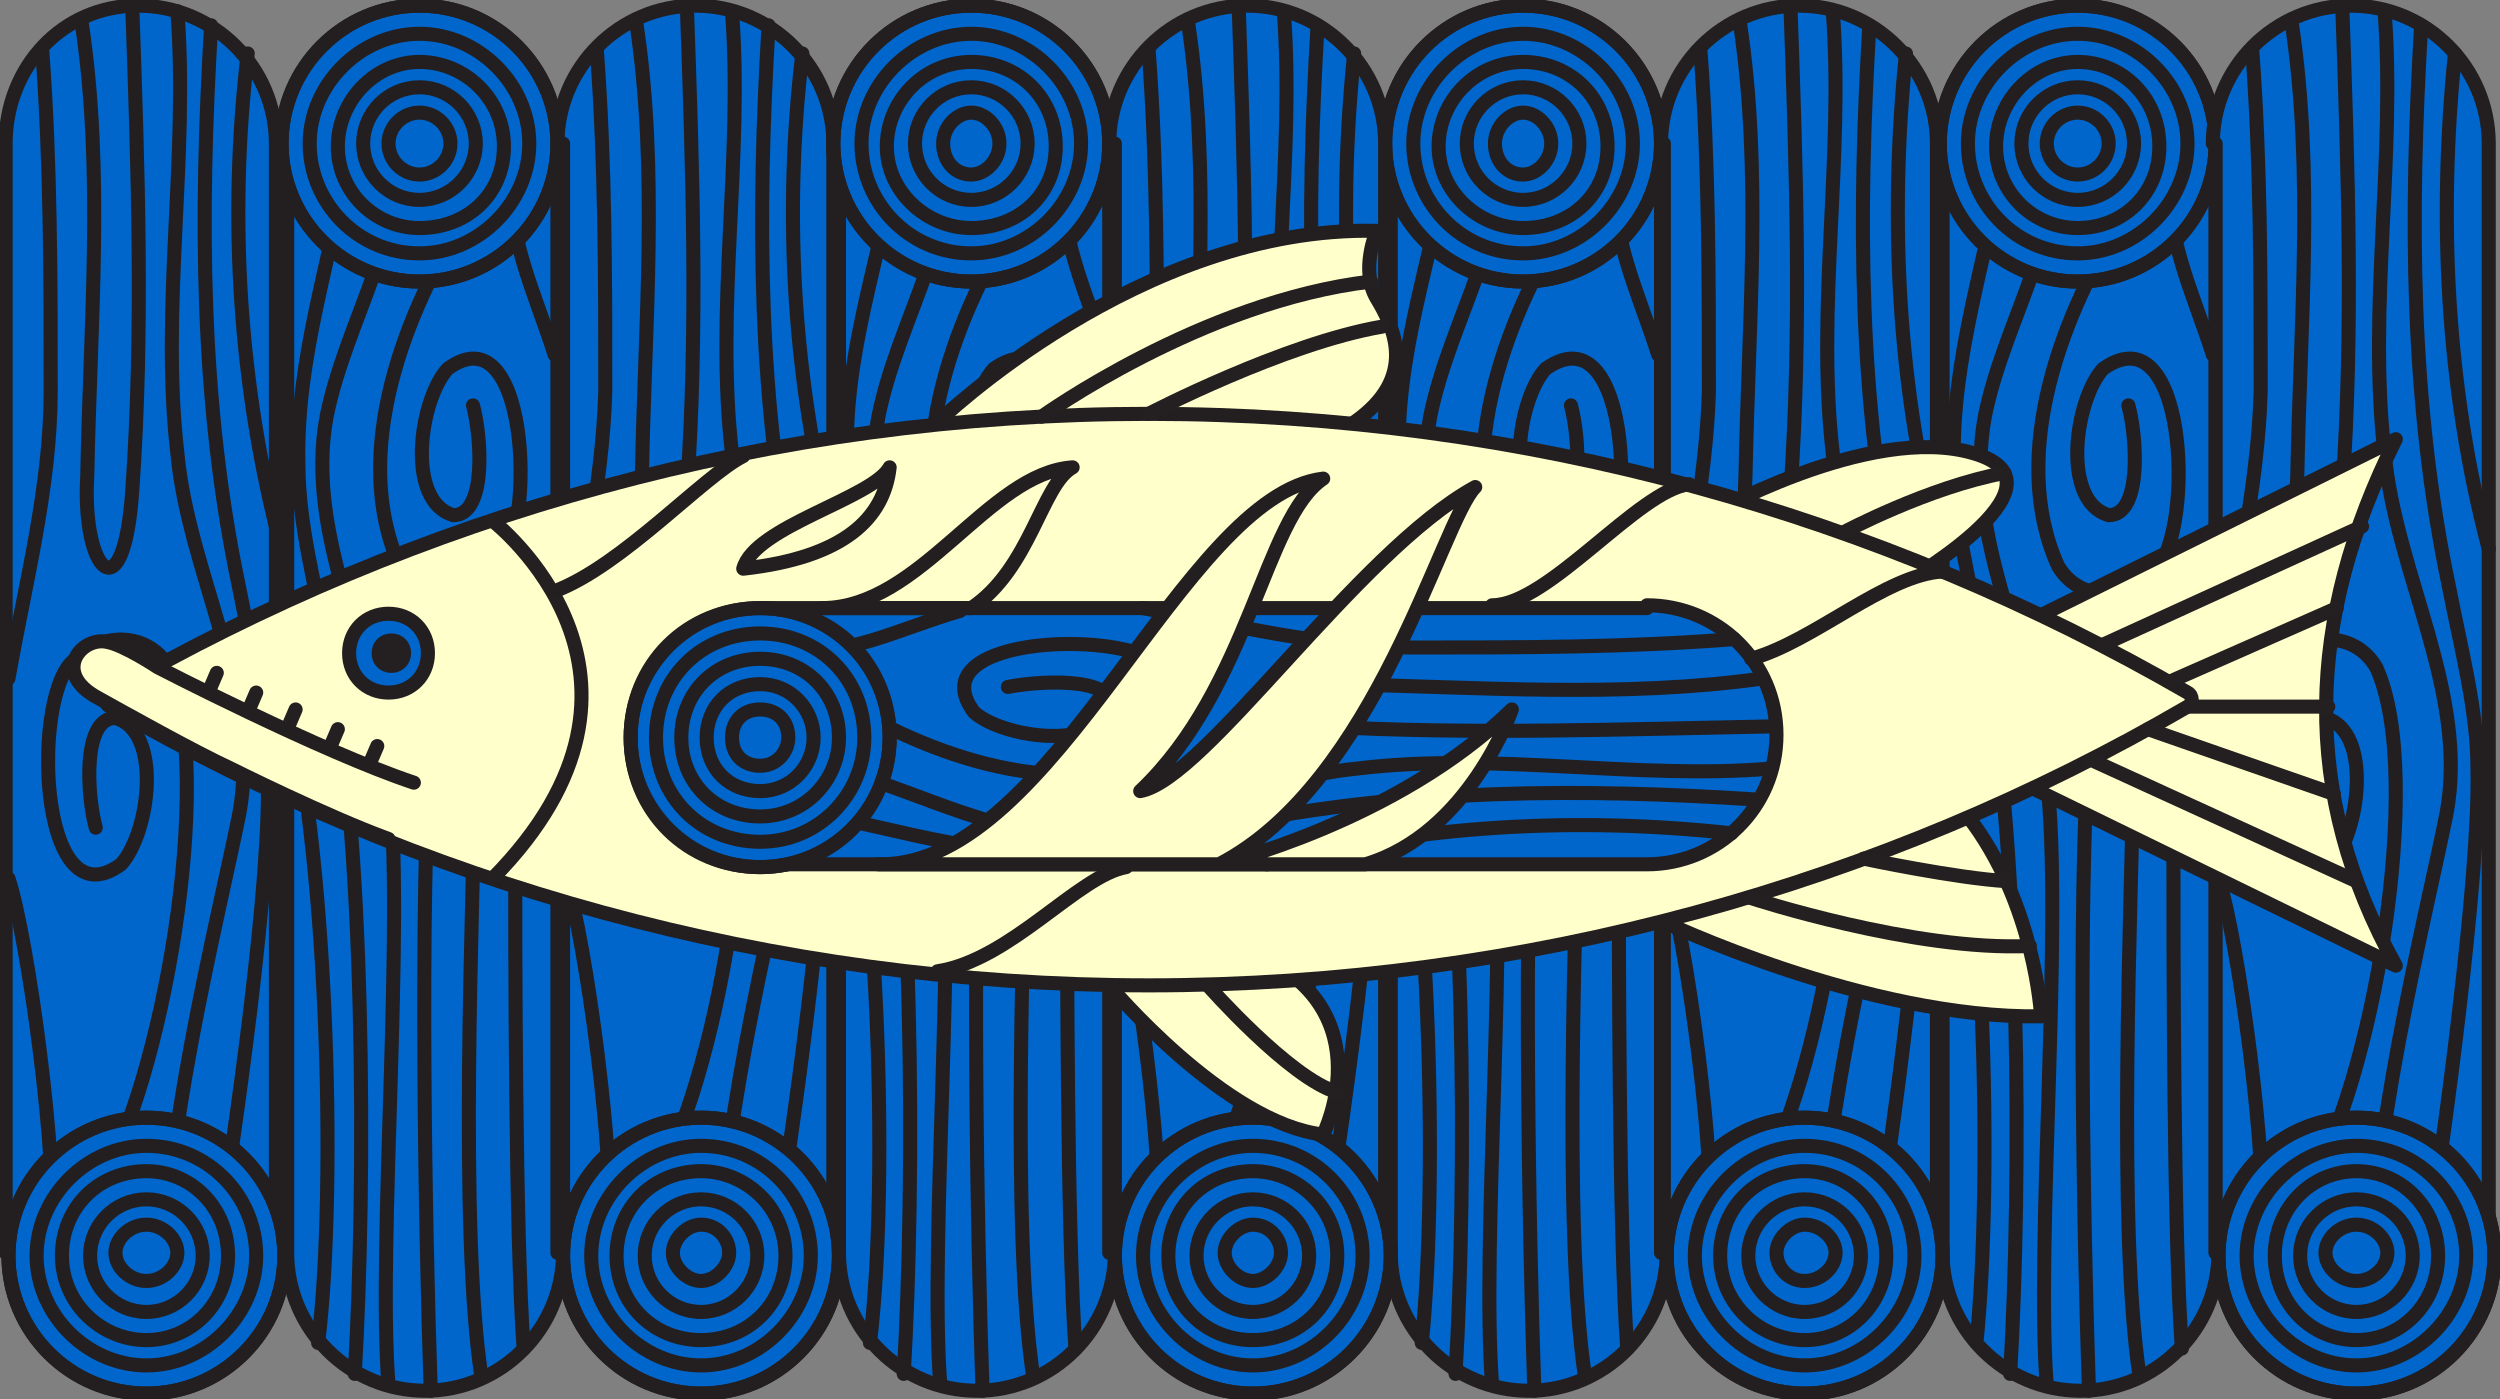
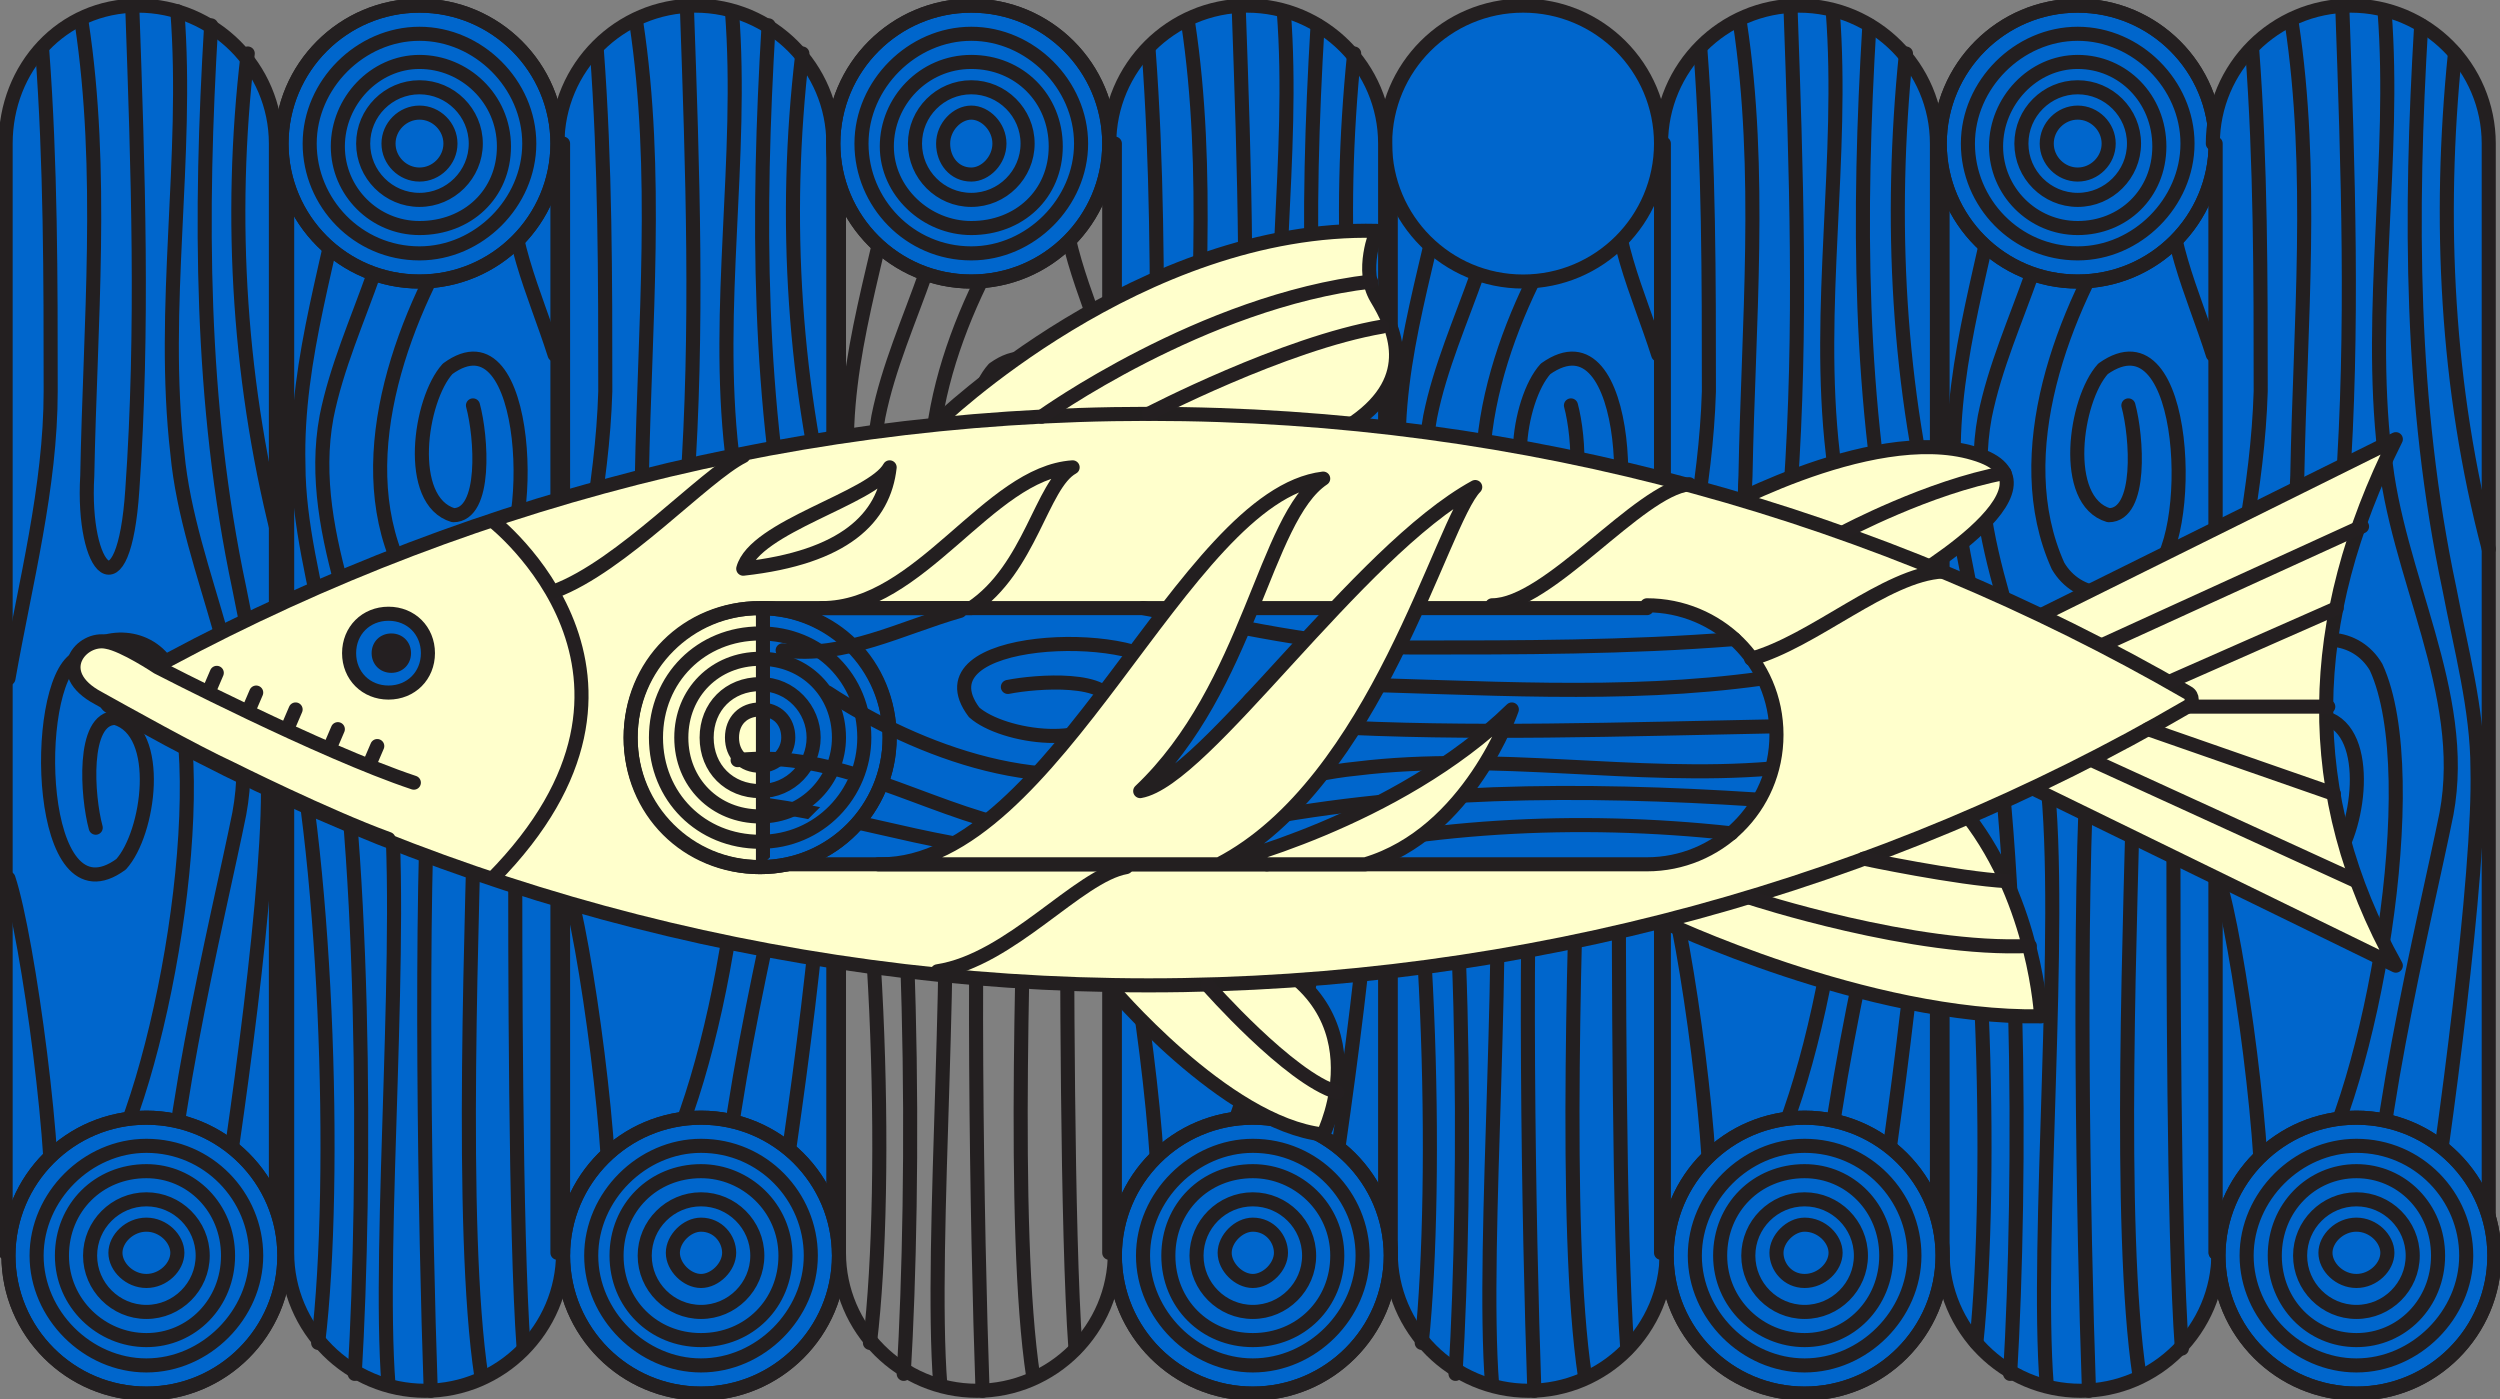
<svg xmlns="http://www.w3.org/2000/svg" viewBox="0 0 88.8 49.7" version="1.1" id="Layer_2">
  <rect x="0" y="0" width="88.8" height="49.7" fill="#808080" stroke="none" />
  <defs>
    <style>
      .st0, .st1 {
        stroke: #231f20;
      }

      .st0, .st1, .st2 {
        fill: none;
        stroke-linecap: round;
        stroke-linejoin: round;
      }

      .st0, .st2 {
        stroke-width: .5px;
      }

      .st1 {
        stroke-width: .5px;
      }

      .st3 {
        fill: #06c;
      }

      .st4 {
        fill: #ffc;
      }

      .st2 {
        stroke: #241f21;
      }

      .st5 {
        fill: #241f21;
      }
    </style>
  </defs>
  <g id="Layer_1-2">
    <g>
      <path d="M.2,5.1c0,.3,0,39.4,0,39.4h9.6V5.1c0-2.7-2.2-4.9-4.9-4.9S.2,2.4.2,5.1" class="st3" />
      <path d="M.2,5.1c0,.3,0,39.4,0,39.4h9.6V5.1c0-2.7-2.2-4.9-4.9-4.9S.2,2.4.2,5.1Z" class="st1" />
      <path d="M2.9.8c.8,5.3.3,10.7.2,16.1-.2,3.4,1.3,5,1.6.5.4-5.7.2-11.4,0-17.1M1.8,43.8c.3-2.3-.8-10.5-1.5-12.6M.3,24.1c.6-3.4,1.5-6.8,1.5-10.2,0-4,0-8.1-.3-12.1M3.5,42.1c2.2-3.4,4.2-14.5,2.5-18.4-.7-1.2-2.3-1.3-3.3-.3-1.6,1-1.4,9.5,1.6,7.3,1-1.1,1.5-4.7-.2-5.2-1.2,0-1,2.8-.7,3.9M10,19.5c-1.5-5.7-1.9-11.7-1.2-17.6M7.7,44.3c.6-3.7,2-13.3,1.8-17,0-2.1-.6-4.3-1-6.4-1.4-6.6-1.4-13.3-1-20M6,45.4c-.5-3.8,1.8-13,2.5-16.5.8-4.3-1.8-8.5-2.2-12.8-.6-5.2.4-10.5,0-15.7" class="st1" />
      <path d="M5.2,39.7c2.7,0,4.9,2.2,4.9,4.9s-2.2,4.9-4.9,4.9S.3,47.3.3,44.6s2.2-4.9,4.9-4.9" class="st3" />
      <circle r="4.9" cy="44.6" cx="5.2" class="st1" />
      <path d="M5.2,43.5c.6,0,1.1.5,1.1,1s-.5,1-1.1,1-1.1-.5-1.1-1,.5-1,1.1-1ZM5.2,42.6c1.1,0,2,.9,2,2s-.9,2-2,2-2-.9-2-2,.9-2,2-2ZM5.2,41.6c1.6,0,2.9,1.3,2.9,3s-1.3,3-2.9,3-3-1.3-3-3,1.3-3,3-3ZM5.2,40.7c2.2,0,3.9,1.8,3.9,3.9s-1.8,3.9-3.9,3.9-3.9-1.8-3.9-3.9,1.8-3.9,3.9-3.9ZM5.2,39.7c2.7,0,4.9,2.2,4.9,4.9s-2.2,4.9-4.9,4.9S.3,47.3.3,44.6s2.2-4.9,4.9-4.9h0Z" class="st1" />
      <path d="M78.7,44.5c0-.3,0-39.4,0-39.4h-9.7v39.4c0,2.7,2.2,4.9,4.9,4.9s4.9-2.2,4.9-4.9" class="st3" />
      <path d="M78.7,44.5c0-.3,0-39.4,0-39.4h-9.7v39.4c0,2.7,2.2,4.9,4.9,4.9s4.9-2.2,4.9-4.9Z" class="st1" />
      <path d="M76,48.9c-.8-5.3-.3-16.7-.2-22.1.2-3.4-1.3-5-1.6-.5-.4,5.7-.2,17.4,0,23.1M77.1,5.9c-.3,2.3.8,4.5,1.5,6.7M78.7,19.6c-.6,3.4-1.4,6.8-1.5,10.2,0,4,0,14,.3,18.1M75.5,7.6c-2.2,3.4-4.2,8.5-2.4,12.5.7,1.2,2.3,1.3,3.3.3,1.6-1,1.4-9.5-1.7-7.3-1,1.1-1.5,4.7.2,5.2,1.2,0,1-2.8.7-3.9M69,24.2c1.5,5.7,1.8,17.7,1.2,23.5M71.2,5.4c-.6,3.7-1.9,7.3-1.8,11.1,0,2.1.6,4.3,1,6.4,1.4,6.5,1.4,19.2,1,25.9M73,4.3c.5,3.8-1.8,7-2.5,10.5-.8,4.3,1.8,8.5,2.2,12.8.6,5.2-.4,16.5,0,21.6" class="st1" />
      <path d="M73.8,10c-2.7,0-4.9-2.2-4.9-4.9s2.2-4.9,4.9-4.9,4.9,2.2,4.9,4.9-2.2,4.9-4.9,4.9" class="st3" />
      <circle r="4.9" cy="5.1" cx="73.8" class="st1" />
      <path d="M73.8,6.2c-.6,0-1.1-.5-1.1-1.1s.5-1.1,1.1-1.1,1.1.5,1.1,1.1-.5,1.1-1.1,1.1ZM73.8,7.1c-1.1,0-2-.9-2-2s.9-2,2-2,2,.9,2,2-.9,2-2,2ZM73.8,8.1c-1.6,0-2.9-1.3-2.9-2.9s1.3-3,2.9-3,2.9,1.3,2.9,3-1.3,2.9-2.9,2.9ZM73.8,9c-2.2,0-3.9-1.8-3.9-3.9s1.8-3.9,3.9-3.9,3.9,1.8,3.9,3.9-1.8,3.9-3.9,3.9ZM73.8,10c-2.7,0-4.9-2.2-4.9-4.9s2.2-4.9,4.9-4.9,4.9,2.2,4.9,4.9-2.2,4.9-4.9,4.9Z" class="st1" />
      <path d="M20,5.1c0,.3,0,39.4,0,39.4h9.6V5.1c0-2.7-2.2-4.9-4.9-4.9s-4.9,2.2-4.9,4.9" class="st3" />
      <path d="M20,5.1c0,.3,0,39.4,0,39.4h9.6V5.1c0-2.7-2.2-4.9-4.9-4.9s-4.9,2.2-4.9,4.9Z" class="st1" />
      <path d="M22.6.8c.8,5.3.3,10.7.2,16.1-.2,3.4,1.3,5,1.6.5.4-5.7.2-11.4,0-17.1M21.6,43.8c.3-2.3-.8-10.5-1.5-12.6M20,24.1c.6-3.4,1.4-6.8,1.5-10.2,0-4,0-8.1-.3-12.1M23.2,42.1c2.2-3.4,4.2-14.5,2.5-18.4-.7-1.2-2.4-1.3-3.3-.3-1.6,1-1.4,9.5,1.6,7.3,1-1.1,1.5-4.7-.2-5.2-1.2,0-1,2.8-.7,3.9M29.7,19.5c-1.5-5.7-1.9-11.7-1.2-17.6M27.5,44.3c.6-3.7,2-13.3,1.8-17,0-2.1-.6-4.3-1-6.4-1.4-6.6-1.4-13.3-1-20M25.7,45.4c-.5-3.8,1.8-13,2.5-16.5.8-4.3-1.8-8.5-2.2-12.8-.6-5.2.4-10.5,0-15.7" class="st1" />
      <path d="M24.9,39.7c2.7,0,4.9,2.2,4.9,4.9s-2.2,4.9-4.9,4.9-4.9-2.2-4.9-4.9,2.2-4.9,4.9-4.9" class="st3" />
      <circle r="4.9" cy="44.6" cx="24.9" class="st1" />
      <path d="M24.9,43.5c.6,0,1,.5,1,1s-.5,1-1,1-1-.5-1-1,.5-1,1-1ZM24.9,42.6c1.1,0,2,.9,2,2s-.9,2-2,2-2-.9-2-2,.9-2,2-2ZM24.9,41.6c1.6,0,3,1.3,3,3s-1.3,3-3,3-3-1.3-3-3,1.3-3,3-3ZM24.9,40.7c2.2,0,3.9,1.8,3.9,3.9s-1.8,3.9-3.9,3.9-3.9-1.8-3.9-3.9,1.8-3.9,3.9-3.9ZM24.9,39.7c2.7,0,4.9,2.2,4.9,4.9s-2.2,4.9-4.9,4.9-4.9-2.2-4.9-4.9,2.2-4.9,4.9-4.9Z" class="st1" />
      <path d="M59,44.5c0-.3,0-39.4,0-39.4h-9.6v39.4c0,2.7,2.2,4.9,4.9,4.9s4.9-2.2,4.9-4.9" class="st3" />
      <path d="M59,44.5c0-.3,0-39.4,0-39.4h-9.6v39.4c0,2.7,2.2,4.9,4.9,4.9s4.9-2.2,4.9-4.9Z" class="st1" />
      <path d="M56.3,48.9c-.8-5.3-.3-16.7-.2-22.1.2-3.4-1.3-5-1.6-.5-.4,5.7-.2,17.4,0,23.1M57.4,5.9c-.3,2.3.8,4.5,1.5,6.7M59,19.6c-.6,3.4-1.4,6.8-1.5,10.2,0,4,0,14,.3,18.1M55.8,7.6c-2.2,3.4-4.2,8.5-2.5,12.5.7,1.2,2.3,1.3,3.3.3,1.6-1,1.4-9.5-1.7-7.3-1,1.1-1.5,4.7.2,5.2,1.2,0,1-2.8.7-3.9M49.3,24.2c1.5,5.7,1.8,17.7,1.2,23.5M51.5,5.4c-.6,3.7-2,7.3-1.8,11.1,0,2.1.6,4.3,1,6.4,1.4,6.5,1.4,19.2,1,25.9M53.3,4.3c.5,3.8-1.8,7-2.5,10.5-.8,4.3,1.8,8.5,2.2,12.8.6,5.2-.4,16.5,0,21.6" class="st1" />
      <path d="M54.1,10c-2.7,0-4.9-2.2-4.9-4.9S51.4.2,54.1.2s4.9,2.2,4.9,4.9-2.2,4.9-4.9,4.9" class="st3" />
      <circle r="4.9" cy="5.1" cx="54.1" class="st1" />
-       <path d="M54.1,6.2c-.6,0-1-.5-1-1.1s.5-1.1,1-1.1,1,.5,1,1.1-.5,1.1-1,1.1ZM54.1,7.1c-1.1,0-2-.9-2-2s.9-2,2-2,2,.9,2,2-.9,2-2,2ZM54.1,8.1c-1.6,0-3-1.3-3-2.9s1.3-3,3-3,3,1.3,3,3-1.3,2.9-3,2.9ZM54.1,9c-2.2,0-3.9-1.8-3.9-3.9s1.8-3.9,3.9-3.9,3.9,1.8,3.9,3.9-1.8,3.9-3.9,3.9ZM54.1,10c-2.7,0-4.9-2.2-4.9-4.9S51.4.2,54.1.2s4.9,2.2,4.9,4.9-2.2,4.9-4.9,4.9Z" class="st1" />
      <path d="M39.6,5.1c0,.3,0,39.4,0,39.4h9.6V5.1c0-2.7-2.2-4.9-4.9-4.9s-4.9,2.2-4.9,4.9" class="st3" />
      <path d="M39.6,5.1c0,.3,0,39.4,0,39.4h9.6V5.1c0-2.7-2.2-4.9-4.9-4.9s-4.9,2.2-4.9,4.9Z" class="st1" />
      <path d="M42.2.8c.8,5.3.3,10.7.2,16.1-.2,3.4,1.3,5,1.6.5.4-5.7.2-11.4,0-17.1M41.1,43.8c.3-2.3-.8-10.5-1.5-12.6M39.6,24.1c.6-3.4,1.4-6.8,1.5-10.2,0-4,0-8.1-.3-12.1M42.8,42.1c2.2-3.4,4.2-14.5,2.5-18.4-.7-1.2-2.3-1.3-3.3-.3-1.6,1-1.4,9.5,1.7,7.3,1-1.1,1.5-4.7-.2-5.2-1.2,0-1,2.8-.7,3.9M49.3,19.5c-1.5-5.7-1.8-11.7-1.2-17.6M47,44.3c.6-3.7,2-13.3,1.8-17,0-2.1-.6-4.3-1-6.4-1.4-6.6-1.4-13.3-1-20M45.3,45.4c-.5-3.8,1.8-13,2.5-16.5.8-4.3-1.8-8.5-2.2-12.8-.6-5.2.4-10.5,0-15.7" class="st1" />
      <path d="M44.5,39.7c2.7,0,4.9,2.2,4.9,4.9s-2.2,4.9-4.9,4.9-4.9-2.2-4.9-4.9,2.2-4.9,4.9-4.9" class="st3" />
      <circle r="4.9" cy="44.6" cx="44.5" class="st1" />
      <path d="M44.5,43.5c.6,0,1,.5,1,1s-.5,1-1,1-1-.5-1-1,.5-1,1-1ZM44.5,42.6c1.1,0,2,.9,2,2s-.9,2-2,2-2-.9-2-2,.9-2,2-2ZM44.5,41.6c1.6,0,3,1.3,3,3s-1.3,3-3,3-3-1.3-3-3,1.3-3,3-3ZM44.5,40.7c2.2,0,3.9,1.8,3.9,3.9s-1.8,3.9-3.9,3.9-3.9-1.8-3.9-3.9,1.8-3.9,3.9-3.9ZM44.5,39.7c2.7,0,4.9,2.2,4.9,4.9s-2.2,4.9-4.9,4.9-4.9-2.2-4.9-4.9,2.2-4.9,4.9-4.9Z" class="st1" />
-       <path d="M39.4,44.5c0-.3,0-39.4,0-39.4h-9.6v39.4c0,2.7,2.2,4.9,4.9,4.9s4.9-2.2,4.9-4.9" class="st3" />
      <path d="M39.4,44.5c0-.3,0-39.4,0-39.4h-9.6v39.4c0,2.7,2.2,4.9,4.9,4.9s4.9-2.2,4.9-4.9Z" class="st1" />
      <path d="M36.7,48.9c-.8-5.3-.3-16.7-.2-22.1.2-3.4-1.3-5-1.6-.5-.4,5.7-.2,17.4,0,23.1M37.8,5.9c-.3,2.3.8,4.5,1.5,6.7M39.4,19.6c-.6,3.4-1.5,6.8-1.5,10.2,0,4,0,14,.3,18.1M36.2,7.6c-2.2,3.4-4.2,8.5-2.5,12.5.7,1.2,2.3,1.3,3.3.3,1.6-1,1.4-9.5-1.7-7.3-1,1.1-1.5,4.7.2,5.2,1.2,0,1-2.8.7-3.9M29.7,24.2c1.5,5.7,1.9,17.7,1.2,23.5M31.9,5.4c-.6,3.7-2,7.3-1.8,11.1,0,2.1.6,4.3,1,6.4,1.4,6.5,1.4,19.2,1,25.9M33.7,4.3c.5,3.8-1.8,7-2.5,10.5-.8,4.3,1.8,8.5,2.2,12.8.6,5.2-.4,16.5,0,21.6" class="st1" />
      <path d="M34.5,10c-2.7,0-4.9-2.2-4.9-4.9S31.8.2,34.5.2s4.9,2.2,4.9,4.9-2.2,4.9-4.9,4.9" class="st3" />
      <circle r="4.9" cy="5.1" cx="34.5" class="st1" />
      <path d="M34.5,6.2c-.6,0-1-.5-1-1.1s.5-1.1,1-1.1,1,.5,1,1.1-.5,1.1-1,1.1ZM34.5,7.1c-1.1,0-2-.9-2-2s.9-2,2-2,2,.9,2,2-.9,2-2,2ZM34.5,8.1c-1.6,0-3-1.3-3-2.9s1.3-3,3-3,3,1.3,3,3-1.3,2.9-3,2.9ZM34.5,9c-2.2,0-3.9-1.8-3.9-3.9s1.8-3.9,3.9-3.9,3.9,1.8,3.9,3.9-1.8,3.9-3.9,3.9ZM34.5,10c-2.7,0-4.9-2.2-4.9-4.9S31.8.2,34.5.2s4.9,2.2,4.9,4.9-2.2,4.9-4.9,4.9Z" class="st1" />
      <path d="M59.1,5.1c0,.3,0,39.4,0,39.4h9.7V5.1c0-2.7-2.2-4.9-4.9-4.9s-4.9,2.2-4.9,4.9" class="st3" />
      <path d="M59.1,5.1c0,.3,0,39.4,0,39.4h9.7V5.1c0-2.7-2.2-4.9-4.9-4.9s-4.9,2.2-4.9,4.9Z" class="st1" />
      <path d="M61.8.8c.8,5.3.3,10.7.2,16.1-.2,3.4,1.3,5,1.6.5.4-5.7.2-11.4,0-17.1M60.7,43.8c.3-2.3-.8-10.5-1.5-12.6M59.2,24.1c.6-3.4,1.4-6.8,1.5-10.2,0-4,0-8.1-.3-12.1M62.4,42.1c2.2-3.4,4.2-14.5,2.5-18.4-.7-1.2-2.3-1.3-3.3-.3-1.6,1-1.4,9.5,1.7,7.3,1-1.1,1.5-4.7-.2-5.2-1.2,0-1,2.8-.7,3.9M68.9,19.5c-1.5-5.7-1.8-11.7-1.2-17.6M66.6,44.3c.6-3.7,1.9-13.3,1.8-17,0-2.1-.6-4.3-1-6.4-1.4-6.6-1.4-13.3-1-20M64.8,45.4c-.5-3.8,1.8-13,2.5-16.5.8-4.3-1.8-8.5-2.2-12.8-.6-5.2.4-10.5,0-15.7" class="st1" />
      <path d="M64.1,39.7c2.7,0,4.9,2.2,4.9,4.9s-2.2,4.9-4.9,4.9-4.9-2.2-4.9-4.9,2.2-4.9,4.9-4.9" class="st3" />
      <circle r="4.9" cy="44.6" cx="64.1" class="st1" />
      <path d="M64.1,43.5c.6,0,1.1.5,1.1,1s-.5,1-1.1,1-1-.5-1-1,.5-1,1-1ZM64.1,42.6c1.1,0,2,.9,2,2s-.9,2-2,2-2-.9-2-2,.9-2,2-2ZM64.1,41.6c1.6,0,2.9,1.3,2.9,3s-1.3,3-2.9,3-3-1.3-3-3,1.3-3,3-3ZM64.1,40.7c2.2,0,3.9,1.8,3.9,3.9s-1.8,3.9-3.9,3.9-3.9-1.8-3.9-3.9,1.8-3.9,3.9-3.9ZM64.1,39.7c2.7,0,4.9,2.2,4.9,4.9s-2.2,4.9-4.9,4.9-4.9-2.2-4.9-4.9,2.2-4.9,4.9-4.9Z" class="st1" />
      <path d="M19.8,44.5c0-.3,0-39.4,0-39.4h-9.6v39.4c0,2.7,2.2,4.9,4.9,4.9s4.9-2.2,4.9-4.9" class="st3" />
      <path d="M19.8,44.5c0-.3,0-39.4,0-39.4h-9.6v39.4c0,2.7,2.2,4.9,4.9,4.9s4.9-2.2,4.9-4.9Z" class="st1" />
      <path d="M17.1,48.9c-.8-5.3-.3-16.7-.2-22.1.2-3.4-1.3-5-1.6-.5-.4,5.7-.2,17.4,0,23.1M18.2,5.9c-.3,2.3.8,4.5,1.5,6.7M19.8,19.6c-.6,3.4-1.4,6.8-1.5,10.2,0,4,0,14,.3,18.1M16.6,7.6c-2.2,3.4-4.2,8.5-2.4,12.5.7,1.2,2.3,1.3,3.3.3,1.6-1,1.4-9.5-1.6-7.3-1,1.1-1.5,4.7.2,5.2,1.2,0,1-2.8.7-3.9M10.1,24.2c1.5,5.7,1.9,17.7,1.2,23.5M12.4,5.4c-.6,3.7-1.9,7.3-1.8,11.1,0,2.1.6,4.3,1,6.4,1.4,6.5,1.4,19.2,1,25.9M14.1,4.3c.5,3.8-1.8,7-2.5,10.5-.8,4.3,1.8,8.5,2.2,12.8.6,5.2-.4,16.5,0,21.6" class="st1" />
      <path d="M14.9,10c-2.7,0-4.9-2.2-4.9-4.9S12.2.2,14.9.2s4.9,2.2,4.9,4.9-2.2,4.9-4.9,4.9" class="st3" />
      <circle r="4.9" cy="5.1" cx="14.9" class="st1" />
      <path d="M14.9,6.2c-.6,0-1.1-.5-1.1-1.1s.5-1.1,1.1-1.1,1.1.5,1.1,1.1-.5,1.1-1.1,1.1ZM14.9,7.1c-1.1,0-2-.9-2-2s.9-2,2-2,2,.9,2,2-.9,2-2,2ZM14.9,8.1c-1.6,0-2.9-1.3-2.9-2.9s1.3-3,2.9-3,3,1.3,3,3-1.3,2.9-3,2.9ZM14.9,9c-2.2,0-3.9-1.8-3.9-3.9s1.8-3.9,3.9-3.9,3.9,1.8,3.9,3.9-1.8,3.9-3.9,3.9ZM14.9,10c-2.7,0-4.9-2.2-4.9-4.9S12.2.2,14.9.2s4.9,2.2,4.9,4.9-2.2,4.9-4.9,4.9Z" class="st1" />
      <path d="M78.7,5.1c0,.3,0,39.4,0,39.4h9.7V5.1c0-2.7-2.2-4.9-4.9-4.9s-4.9,2.2-4.9,4.9" class="st3" />
      <path d="M78.7,5.1c0,.3,0,39.4,0,39.4h9.7V5.1c0-2.7-2.2-4.9-4.9-4.9s-4.9,2.2-4.9,4.9Z" class="st1" />
      <path d="M81.4.8c.8,5.3.3,10.7.2,16.1-.2,3.4,1.3,5,1.6.5.4-5.7.2-11.4,0-17.1M80.3,43.8c.3-2.3-.8-10.5-1.5-12.6M78.8,24.1c.6-3.4,1.4-6.8,1.5-10.2,0-4,0-8.1-.3-12.1M82,42.1c2.2-3.4,4.2-14.5,2.4-18.4-.7-1.2-2.3-1.3-3.3-.3-1.6,1-1.4,9.5,1.7,7.3,1-1.1,1.5-4.7-.2-5.2-1.2,0-1,2.8-.7,3.9M88.4,19.5c-1.5-5.7-1.8-11.7-1.2-17.6M86.2,44.3c.6-3.7,1.9-13.3,1.8-17,0-2.1-.6-4.3-1-6.4-1.4-6.6-1.4-13.3-1-20M84.4,45.4c-.5-3.8,1.8-13,2.5-16.5.8-4.3-1.8-8.5-2.2-12.8-.6-5.2.4-10.5,0-15.7" class="st1" />
      <path d="M83.7,39.7c2.7,0,4.9,2.2,4.9,4.9s-2.2,4.9-4.9,4.9-4.9-2.2-4.9-4.9,2.2-4.9,4.9-4.9" class="st3" />
      <circle r="4.9" cy="44.6" cx="83.7" class="st1" />
      <path d="M83.7,43.5c.6,0,1.1.5,1.1,1s-.5,1-1.1,1-1.1-.5-1.1-1,.5-1,1.1-1ZM83.7,42.6c1.1,0,2,.9,2,2s-.9,2-2,2-2-.9-2-2,.9-2,2-2ZM83.7,41.6c1.6,0,2.9,1.3,2.9,3s-1.3,3-2.9,3-2.9-1.3-2.9-3,1.3-3,2.9-3ZM83.7,40.7c2.2,0,3.9,1.8,3.9,3.9s-1.8,3.9-3.9,3.9-3.9-1.8-3.9-3.9,1.8-3.9,3.9-3.9ZM83.7,39.7c2.7,0,4.9,2.2,4.9,4.9s-2.2,4.9-4.9,4.9-4.9-2.2-4.9-4.9,2.2-4.9,4.9-4.9Z" class="st1" />
      <path d="M72.6,21.8l12.5-6.2c-3.2,6.4-3.4,12.6,0,18.7l-12.9-6.3" class="st4" />
      <path d="M72.6,21.8l12.5-6.2c-3.2,6.4-3.4,12.6,0,18.7l-12.9-6.3" class="st0" />
      <path d="M33.3,15s7.2-7,15.6-6.8c0,0-.6,1.4,0,2.4.6,1,1.5,2.8-.8,4.4-2.4,1.6-4.1,2-4.1,2l-7.9-.6" class="st4" />
      <path d="M33.3,15s7.2-7,15.6-6.8c0,0-.6,1.4,0,2.4.6,1,1.5,2.8-.8,4.4-2.4,1.6-4.1,2-4.1,2l-7.9-.6" class="st0" />
      <path d="M59,32.7s7.3,3.5,13.5,3.4c0,0-.2-4-2.6-7.1-2.4-3.1-5.7-3.2-5.7-3.2l-5.2,6.9h0Z" class="st4" />
      <path d="M59,32.7s7.3,3.5,13.5,3.4c0,0-.2-4-2.6-7.1-2.4-3.1-5.7-3.2-5.7-3.2l-5.2,6.9h0Z" class="st0" />
      <path d="M39.4,35s4.1,4.9,7.6,5.3c0,0,2.4-4.8-3.1-6.7-5.5-1.9-4.5,1.4-4.5,1.4" class="st4" />
      <path d="M39.4,35s4.1,4.9,7.6,5.3c0,0,2.4-4.8-3.1-6.7-5.5-1.9-4.5,1.4-4.5,1.4h0Z" class="st0" />
      <path d="M60.5,18.4s5.9-3.4,9.6-2.3c3.8,1.1-2.8,4.8-2.8,4.8l-6.8-2.5h0Z" class="st4" />
      <path d="M60.5,18.4s5.9-3.4,9.6-2.3c3.8,1.1-2.8,4.8-2.8,4.8l-6.8-2.5h0Z" class="st0" />
      <path d="M3.9,24.6c-.2.1-.2.4,0,.5,10.9,6.3,23.5,9.9,36.9,9.9s26.1-3.6,36.9-9.9c.2-.1.2-.4,0-.5-10.9-6.3-23.5-9.9-36.9-9.9S14.8,18.3,3.9,24.6" class="st4" />
      <path d="M3.9,24.6c-.2.1-.2.4,0,.5,10.9,6.3,23.5,9.9,36.9,9.9s26.1-3.6,36.9-9.9c.2-.1.2-.4,0-.5-10.9-6.3-23.5-9.9-36.9-9.9S14.8,18.3,3.9,24.6Z" class="st0" />
      <path d="M17.5,31.2c7.1-7.2,0-12.7,0-12.7" class="st2" />
      <path d="M14.6,23.2c0,.4-.3.7-.7.7s-.7-.3-.7-.7.3-.7.7-.7.7.3.7.7" class="st5" />
      <path d="M15.2,23.2c0,.8-.6,1.4-1.4,1.4s-1.4-.6-1.4-1.4.6-1.4,1.4-1.4,1.4.6,1.4,1.4" class="st3" />
      <path d="M15.2,23.2c0,.8-.6,1.4-1.4,1.4s-1.4-.6-1.4-1.4.6-1.4,1.4-1.4,1.4.6,1.4,1.4Z" class="st0" />
      <path d="M14.6,23.2c0,.4-.3.7-.7.7s-.7-.3-.7-.7.3-.7.7-.7.7.3.7.7" class="st5" />
      <path d="M13.4,26.5l-.3.7M12,25.9l-.3.7M10.5,25.2l-.3.7M9.1,24.6l-.3.7M7.7,23.9l-.3.7M42.9,35s2.9,3.3,4.6,3.8M66.2,30.5s3.3.7,5.1.8M62.2,31.9s5.8,1.9,9.9,1.7M74.3,27l9.4,4.3M76.3,25.9l6.6,2.3M77.8,25.1h4.9M77.1,24.2l5.9-2.6M74.7,22.9l9.2-4.2M65.5,18.9s3-1.6,5.7-2.1M40.8,14.7s4.8-2.5,8.3-3.1M37,14.8s5.7-4.1,11.7-4.8" class="st2" />
      <path d="M13.8,29.8c-2.2-.8-5.6-2.5-5.6-2.5-1.3-.6-3.8-2-4.7-2.5-1.7-.9-.6-2.2.3-2,.6.1,1.8.9,1.8.9,0,0,5.8,3,9.1,4.1" class="st4" />
      <path d="M13.8,29.8c-2.2-.8-5.6-2.5-5.6-2.5-1.3-.6-3.8-2-4.7-2.5-1.7-.9-.6-2.2.3-2,.6.1,1.8.9,1.8.9,0,0,5.8,3,9.1,4.1" class="st0" />
      <path d="M58.5,21.6c-.2,0-31.4,0-31.4,0v9.1h31.4c2.5,0,4.6-2,4.6-4.6s-2.1-4.6-4.6-4.6" class="st3" />
      <path d="M58.5,21.6c-.2,0-31.4,0-31.4,0v9.1h31.4c2.5,0,4.6-2,4.6-4.6s-2.1-4.6-4.6-4.6h0Z" class="st0" />
      <path d="M62.6,24.1c-5,.7-10.1.3-15.2.2-3.2-.1-4.7,1.2-.5,1.5,5.3.3,10.8.1,16.1,0M27.8,23.1c2.2.3,4.2-.8,6.3-1.4M40.6,21.6c3.2.6,6.4,1.4,9.6,1.4,3.8,0,7.6,0,11.4-.3M29.4,24.6c3.2,2.1,8,3.9,11.7,2.3,1.1-.6,1.3-2.2.3-3.1-1-1.5-8.9-1.3-6.8,1.5,1,.9,4.4,1.4,4.9-.2,0-1.1-2.7-.9-3.7-.7M45,30.7c5.4-1.4,11-1.7,16.5-1.1M27.3,28.6c3.5.5,6.9,1.8,10.4,1.7,2,0,4-.6,6-1,6.2-1.3,12.5-1.3,18.7-.9M26.2,27c3.5-.4,6.6,1.7,9.9,2.4,4.1.8,8-1.7,12.1-2.1,4.9-.6,9.9.4,14.7,0" class="st0" />
-       <path d="M31.6,26.2c0,2.5-2,4.6-4.6,4.6s-4.6-2-4.6-4.6,2-4.6,4.6-4.6,4.6,2,4.6,4.6" class="st3" />
+       <path d="M31.6,26.2c0,2.5-2,4.6-4.6,4.6" class="st3" />
      <circle r="4.6" cy="26.2" cx="27" class="st0" />
      <path d="M29.2,21.6c3.5,0,5.9-4.8,8.9-5-1.1.6-1.5,3.6-3.6,5h-5.2ZM28,26.2c0,.5-.4,1-1,1s-1-.4-1-1,.4-1,1-1,1,.4,1,1ZM28.9,26.2c0,1-.8,1.9-1.9,1.9s-1.9-.8-1.9-1.9.8-1.9,1.9-1.9,1.9.9,1.9,1.9ZM29.8,26.2c0,1.5-1.2,2.8-2.8,2.8s-2.8-1.2-2.8-2.8,1.2-2.8,2.8-2.8,2.8,1.2,2.8,2.8ZM30.7,26.2c0,2-1.6,3.7-3.7,3.7s-3.7-1.6-3.7-3.7,1.6-3.7,3.7-3.7,3.7,1.6,3.7,3.7ZM31.6,26.2c0,2.5-2,4.6-4.6,4.6s-4.6-2-4.6-4.6,2-4.6,4.6-4.6,4.6,2,4.6,4.6Z" class="st0" />
      <path d="M31.3,30.7c6.2,0,10.7-13.1,15.7-13.7-2.1,1.4-2.6,7.4-6.5,11.1,2.3-.4,7.7-8.5,11.9-10.8-1.2,1.2-3.5,10.5-9.1,13.4,0,0,6.3-1.5,10.4-5.5,0,0-1.5,4.4-5.2,5.5h-17.3Z" class="st4" />
      <path d="M31.3,30.7c6.2,0,10.7-13.1,15.7-13.7-2.1,1.4-2.6,7.4-6.5,11.1,2.3-.4,7.7-8.5,11.9-10.8-1.2,1.2-3.5,10.5-9.1,13.4,0,0,6.3-1.5,10.4-5.5,0,0-1.5,4.4-5.2,5.5h-17.3Z" class="st0" />
      <path d="M19.7,21c2.4-.9,5.3-4.1,6.7-4.8M26.4,20.2c.4-1.5,4.6-2.5,5.2-3.6-.2,1.8-1.6,3.2-5.2,3.6Z" class="st0" />
      <path d="M53,21.5c2,0,5.2-4.1,7-4.3" class="st4" />
      <path d="M53,21.5c2,0,5.2-4.1,7-4.3" class="st0" />
      <path d="M62.2,23.4c2.2-.6,4.8-3,6.8-3.1" class="st4" />
      <path d="M62.2,23.4c2.2-.6,4.8-3,6.8-3.1" class="st0" />
      <path d="M33.3,34.5c2.6-.4,5-3.4,6.7-3.7" class="st0" />
    </g>
  </g>
</svg>